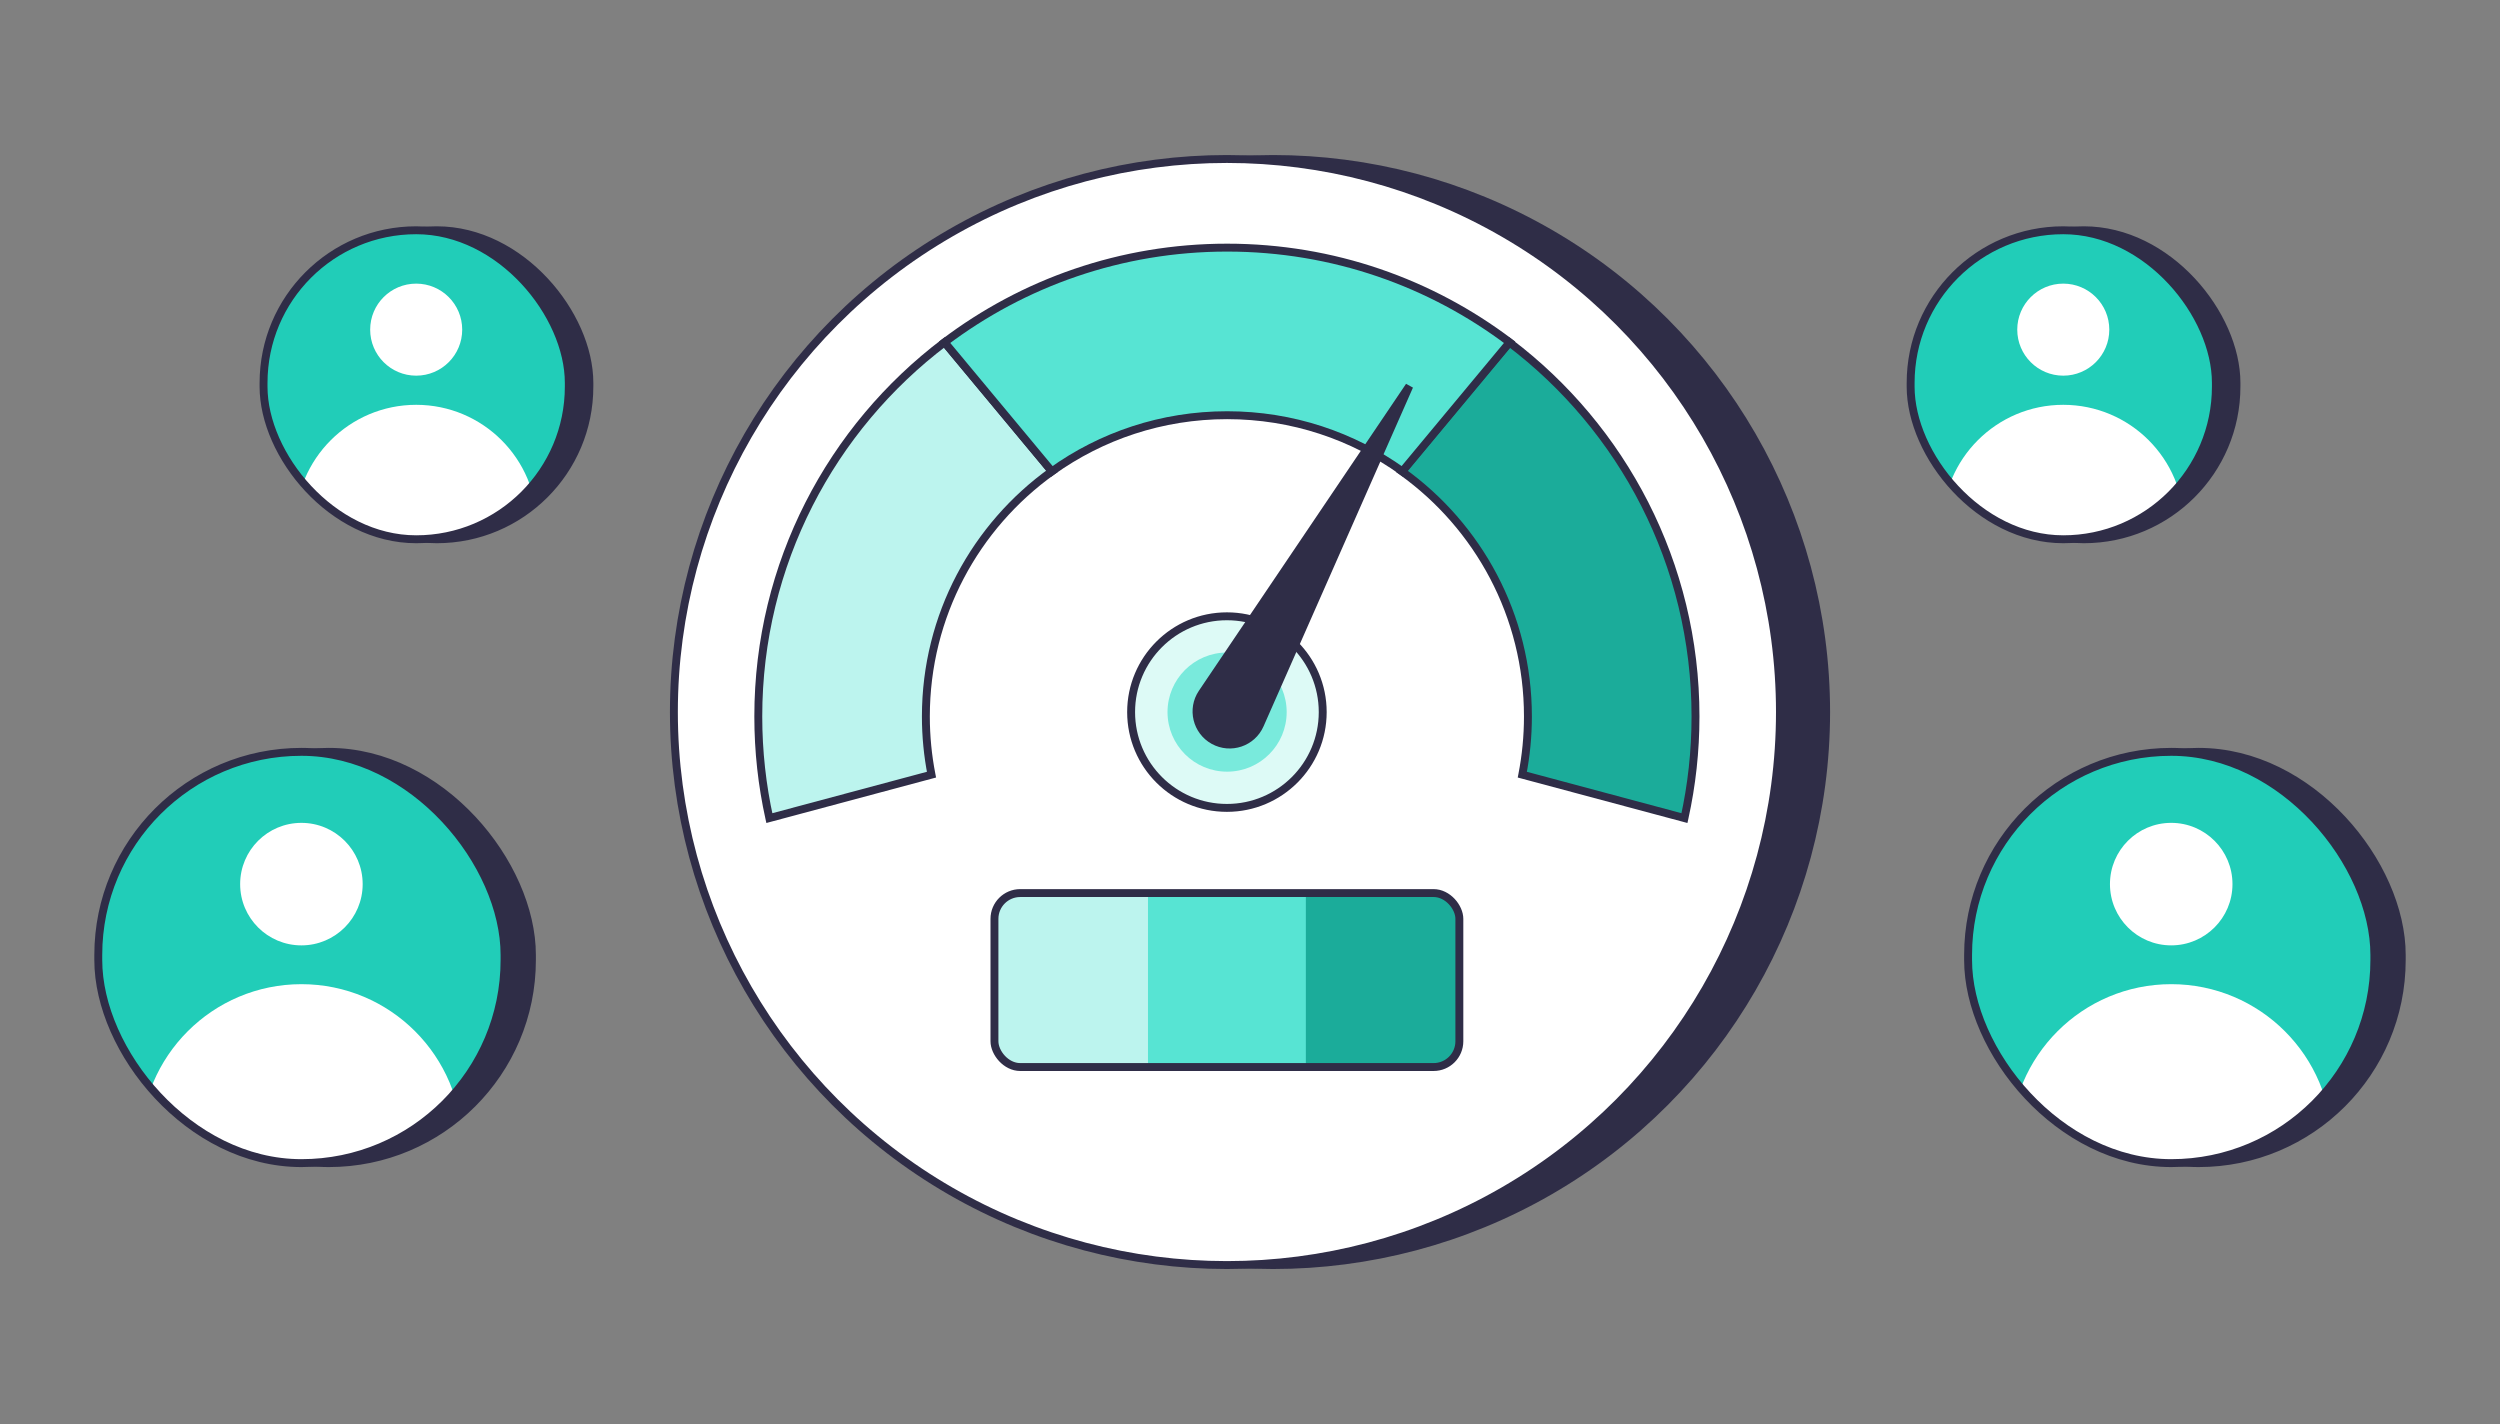
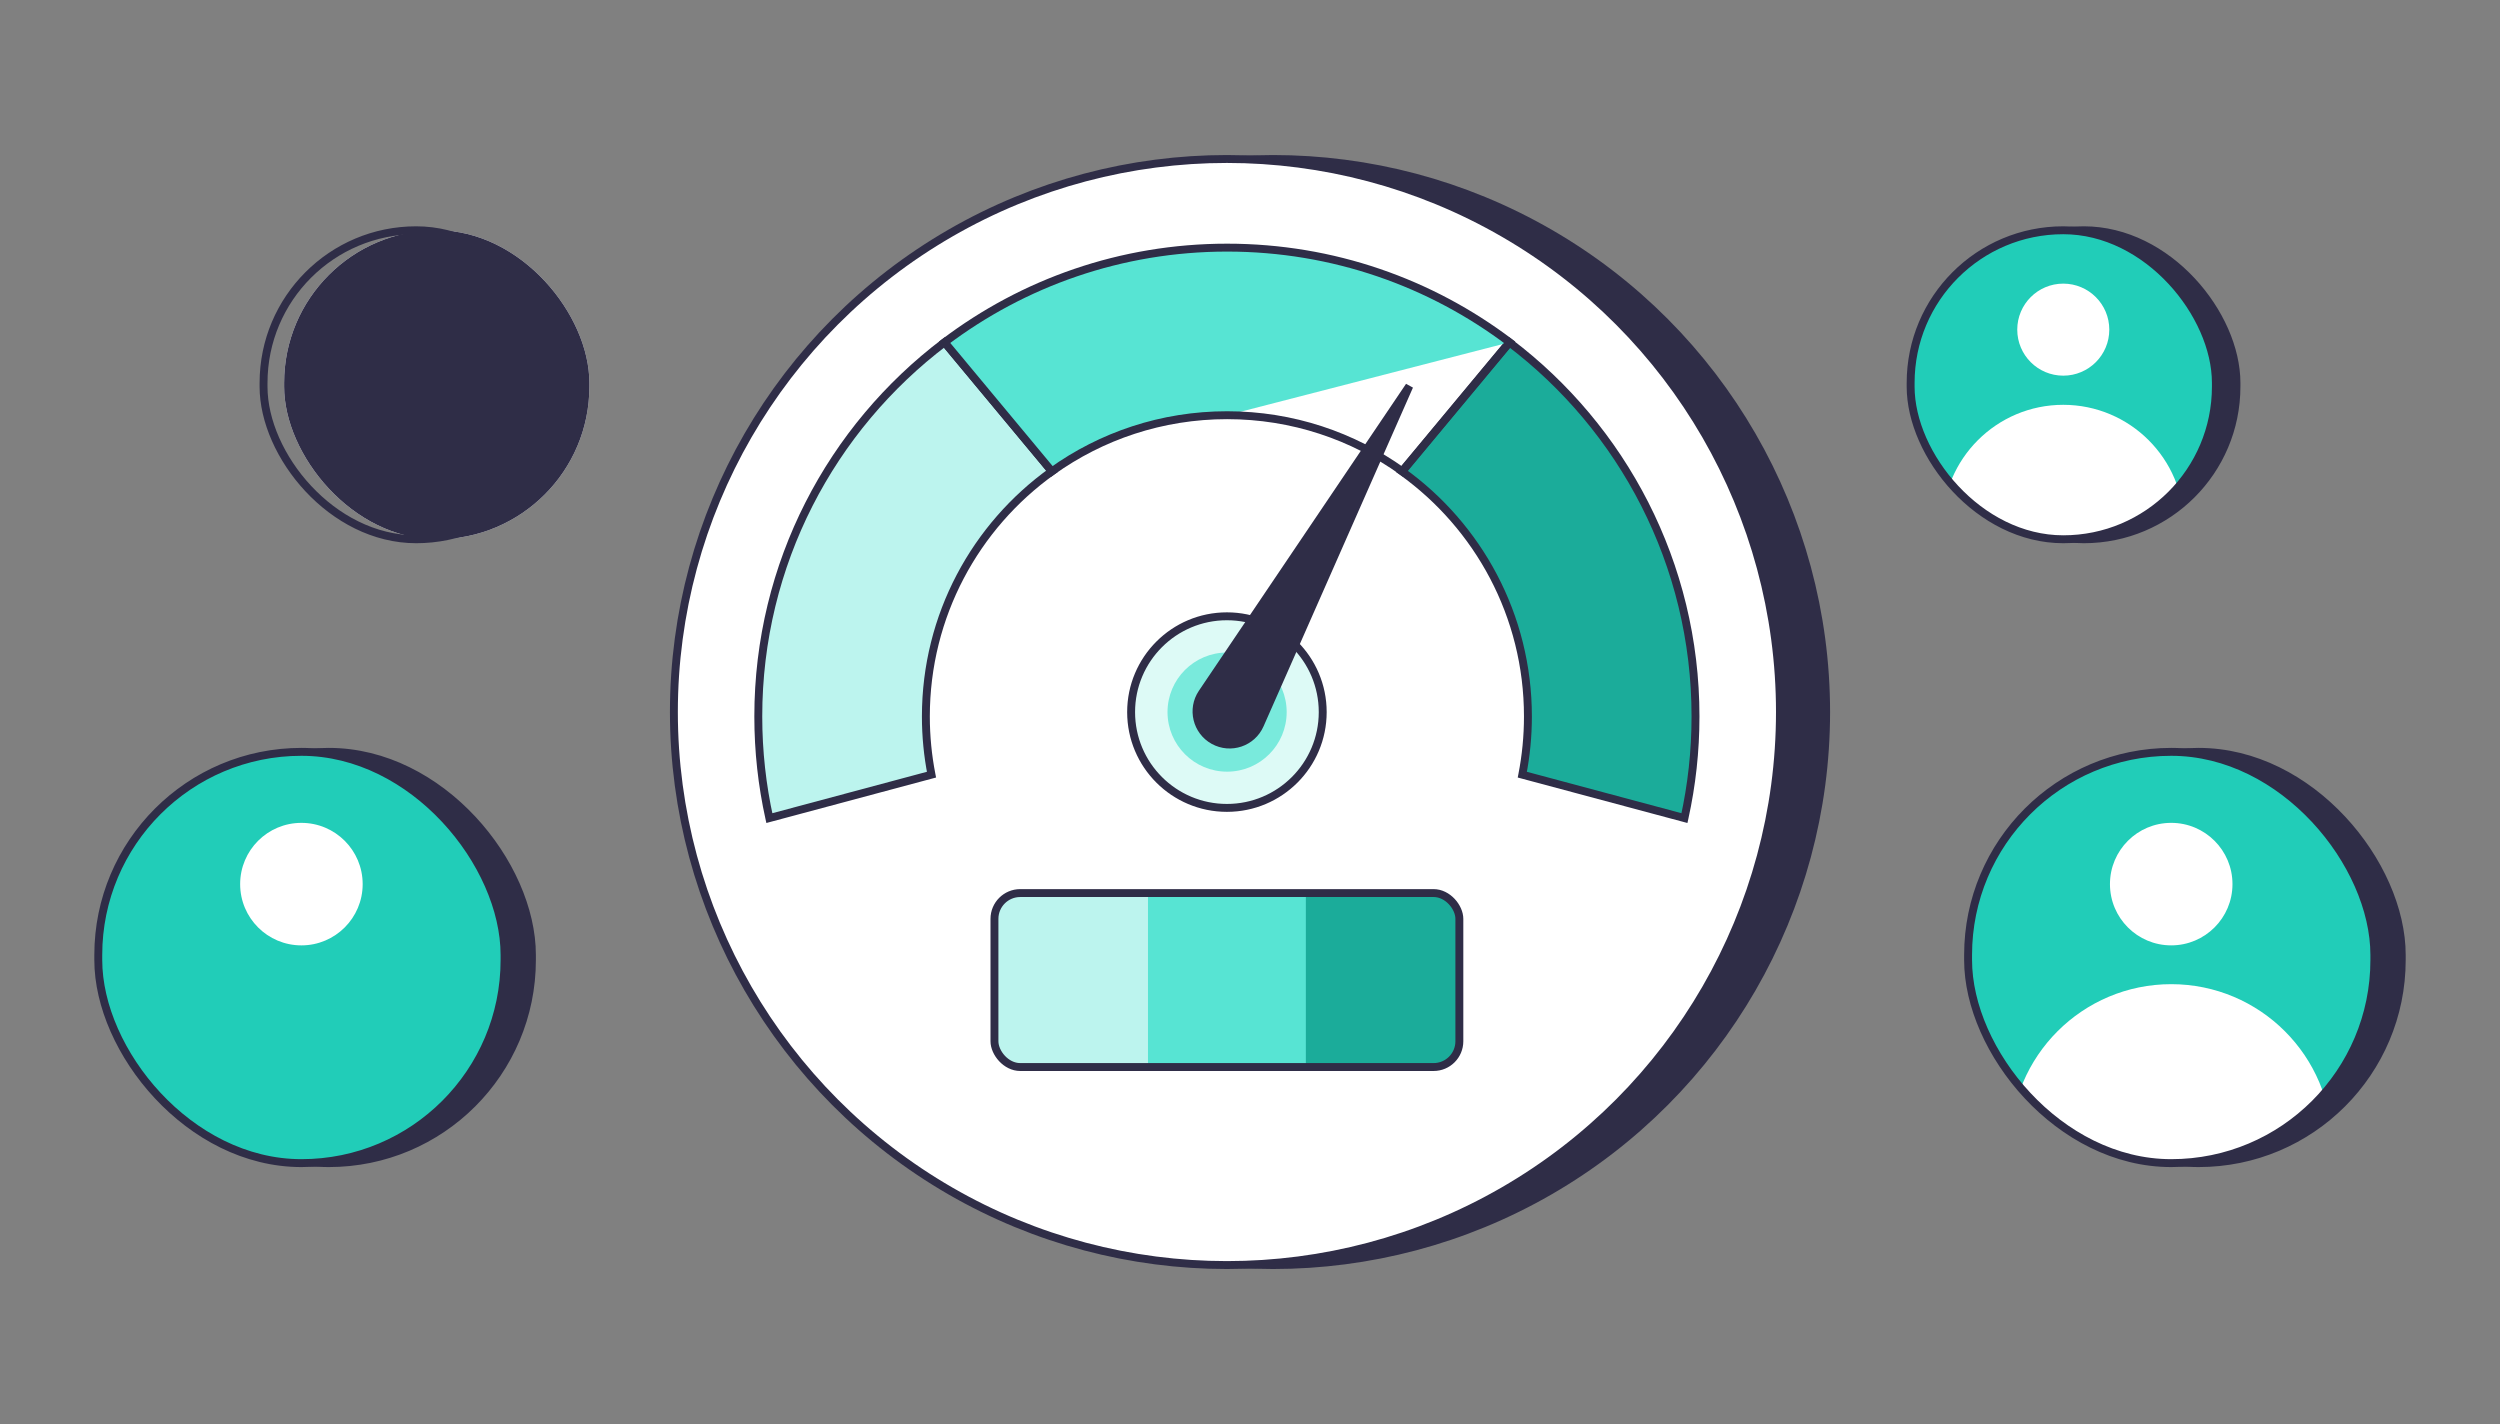
<svg xmlns="http://www.w3.org/2000/svg" width="316" height="180" viewBox="0 0 316 180" fill="none">
  <rect x="0" y="0" width="316" height="180" fill="#808080" stroke="none" />
  <circle cx="160.919" cy="90" r="69.903" fill="#2F2D47" stroke="#2F2D47" />
  <circle cx="155.083" cy="90" r="69.903" fill="white" stroke="#2F2D47" />
  <path fill-rule="evenodd" clip-rule="evenodd" d="M119.394 43.266C105.09 54.084 95.848 71.242 95.848 90.559C95.848 94.971 96.33 99.271 97.245 103.408L117.74 97.916C117.274 95.536 117.03 93.076 117.03 90.559C117.03 77.79 123.315 66.49 132.96 59.582L119.394 43.266Z" fill="#BCF4EE" />
  <path d="M119.394 43.266L119.779 42.947L119.473 42.579L119.093 42.867L119.394 43.266ZM97.245 103.408L96.756 103.516L96.869 104.026L97.374 103.891L97.245 103.408ZM117.74 97.916L117.87 98.399L118.321 98.278L118.231 97.82L117.74 97.916ZM132.96 59.582L133.251 59.989L133.688 59.676L133.344 59.262L132.96 59.582ZM96.348 90.559C96.348 71.406 105.511 54.393 119.696 43.665L119.093 42.867C104.669 53.776 95.348 71.079 95.348 90.559H96.348ZM97.733 103.3C96.826 99.198 96.348 94.935 96.348 90.559H95.348C95.348 95.008 95.834 99.344 96.756 103.516L97.733 103.3ZM117.611 97.433L97.115 102.925L97.374 103.891L117.87 98.399L117.611 97.433ZM118.231 97.82C117.771 95.471 117.53 93.043 117.53 90.559H116.53C116.53 93.108 116.777 95.6 117.25 98.012L118.231 97.82ZM117.53 90.559C117.53 77.958 123.731 66.806 133.251 59.989L132.669 59.175C122.898 66.173 116.53 77.622 116.53 90.559H117.53ZM119.01 43.586L132.575 59.902L133.344 59.262L119.779 42.947L119.01 43.586Z" fill="#2F2D47" />
  <path fill-rule="evenodd" clip-rule="evenodd" d="M190.766 43.266C205.07 54.084 214.312 71.242 214.312 90.559C214.312 94.971 213.83 99.271 212.916 103.408L192.42 97.916C192.886 95.535 193.13 93.076 193.13 90.558C193.13 77.79 186.845 66.49 177.201 59.582L190.766 43.266Z" fill="#1BAC9A" />
  <path d="M190.766 43.266L190.382 42.947L190.687 42.579L191.068 42.867L190.766 43.266ZM212.916 103.408L213.404 103.516L213.291 104.026L212.786 103.891L212.916 103.408ZM192.42 97.916L192.291 98.399L191.84 98.278L191.929 97.82L192.42 97.916ZM177.201 59.582L176.909 59.989L176.473 59.676L176.816 59.262L177.201 59.582ZM213.812 90.559C213.812 71.406 204.649 54.393 190.464 43.665L191.068 42.867C205.491 53.776 214.812 71.079 214.812 90.559H213.812ZM212.427 103.3C213.334 99.198 213.812 94.935 213.812 90.559H214.812C214.812 95.008 214.326 99.343 213.404 103.516L212.427 103.3ZM192.549 97.433L213.045 102.925L212.786 103.891L192.291 98.399L192.549 97.433ZM191.929 97.82C192.389 95.471 192.63 93.043 192.63 90.558H193.63C193.63 93.108 193.383 95.6 192.911 98.012L191.929 97.82ZM192.63 90.558C192.63 77.958 186.429 66.806 176.909 59.989L177.492 59.175C187.262 66.173 193.63 77.622 193.63 90.558H192.63ZM191.151 43.586L177.585 59.902L176.816 59.262L190.382 42.947L191.151 43.586Z" fill="#2F2D47" />
-   <path fill-rule="evenodd" clip-rule="evenodd" d="M119.395 43.266L132.96 59.582C139.2 55.112 146.846 52.482 155.107 52.482C163.368 52.482 171.014 55.112 177.254 59.582L190.819 43.266C180.889 35.755 168.518 31.3 155.107 31.3C141.696 31.3 129.325 35.755 119.395 43.266Z" fill="#57E4D3" />
+   <path fill-rule="evenodd" clip-rule="evenodd" d="M119.395 43.266L132.96 59.582C139.2 55.112 146.846 52.482 155.107 52.482L190.819 43.266C180.889 35.755 168.518 31.3 155.107 31.3C141.696 31.3 129.325 35.755 119.395 43.266Z" fill="#57E4D3" />
  <path d="M132.96 59.582L132.575 59.901L132.873 60.259L133.251 59.988L132.96 59.582ZM119.395 43.266L119.093 42.867L118.675 43.183L119.01 43.586L119.395 43.266ZM177.254 59.582L176.963 59.988L177.341 60.259L177.639 59.901L177.254 59.582ZM190.819 43.266L191.204 43.586L191.539 43.183L191.121 42.867L190.819 43.266ZM133.344 59.262L119.779 42.946L119.01 43.586L132.575 59.901L133.344 59.262ZM133.251 59.988C139.409 55.578 146.954 52.982 155.107 52.982V51.982C146.738 51.982 138.991 54.647 132.669 59.175L133.251 59.988ZM155.107 52.982C163.26 52.982 170.805 55.578 176.963 59.988L177.545 59.175C171.223 54.647 163.476 51.982 155.107 51.982V52.982ZM190.435 42.946L176.87 59.262L177.639 59.901L191.204 43.586L190.435 42.946ZM155.107 31.8C168.406 31.8 180.671 36.217 190.518 43.665L191.121 42.867C181.106 35.293 168.631 30.8 155.107 30.8V31.8ZM119.696 43.665C129.543 36.217 141.809 31.8 155.107 31.8V30.8C141.583 30.8 129.108 35.293 119.093 42.867L119.696 43.665Z" fill="#2F2D47" />
  <circle cx="155.082" cy="90.009" r="12.109" fill="#DDFAF6" stroke="#2F2D47" />
  <circle cx="155.105" cy="90.008" r="7.531" fill="#79EADC" />
  <path d="M178.14 48.793L159.251 91.615C158.26 93.863 155.553 94.776 153.402 93.588C151.251 92.4 150.582 89.623 151.957 87.586L178.14 48.793Z" fill="#2F2D47" stroke="#2F2D47" />
  <rect x="125.699" y="112.884" width="58.764" height="21.99" rx="3.258" fill="#57E4D3" />
  <path d="M125.699 116.142C125.699 114.343 127.158 112.884 128.957 112.884H145.105V134.874H128.957C127.158 134.874 125.699 133.416 125.699 131.617V116.142Z" fill="#BCF4EE" />
  <path d="M184.465 116.142C184.465 114.343 183.006 112.884 181.207 112.884H165.059V134.874H181.207C183.006 134.874 184.465 133.416 184.465 131.617V116.142Z" fill="#1BAC9A" />
  <rect x="125.699" y="112.884" width="58.764" height="21.99" rx="3.258" stroke="#2F2D47" />
  <g clip-path="url(#clip0_4135_47923)">
    <rect x="252.227" y="95.034" width="51.353" height="51.984" rx="25.677" fill="white" />
    <rect width="59.966" height="60.703" rx="28.215" transform="matrix(-1 0 0 1 307.887 90.675)" fill="#2F2D47" />
  </g>
  <rect x="252.227" y="95.034" width="51.353" height="51.984" rx="25.677" stroke="#2F2D47" />
  <g clip-path="url(#clip1_4135_47923)">
    <rect width="59.966" height="60.703" rx="28.215" transform="matrix(-1 0 0 1 304.426 90.675)" fill="#21CDB8" />
    <circle cx="274.442" cy="144.716" r="20.317" fill="white" />
    <circle cx="274.442" cy="111.752" r="7.743" fill="white" />
  </g>
  <rect x="248.766" y="95.034" width="51.353" height="51.984" rx="25.677" stroke="#2F2D47" />
  <g clip-path="url(#clip2_4135_47923)">
    <rect x="15.883" y="95.034" width="51.353" height="51.984" rx="25.677" fill="white" />
    <rect width="59.966" height="60.703" rx="28.215" transform="matrix(-1 0 0 1 71.543 90.675)" fill="#2F2D47" />
  </g>
  <rect x="15.883" y="95.034" width="51.353" height="51.984" rx="25.677" stroke="#2F2D47" />
  <g clip-path="url(#clip3_4135_47923)">
    <rect width="59.966" height="60.703" rx="28.215" transform="matrix(-1 0 0 1 68.082 90.675)" fill="#21CDB8" />
-     <circle cx="38.098" cy="144.717" r="20.317" fill="white" />
    <circle cx="38.098" cy="111.753" r="7.743" fill="white" />
  </g>
  <rect x="12.422" y="95.034" width="51.353" height="51.984" rx="25.677" stroke="#2F2D47" />
  <g clip-path="url(#clip4_4135_47923)">
    <rect x="35.914" y="29.105" width="38.584" height="39.058" rx="19.292" fill="white" />
    <rect width="45.055" height="45.608" rx="21.199" transform="matrix(-1 0 0 1 77.734 25.83)" fill="#2F2D47" />
  </g>
-   <rect x="35.914" y="29.105" width="38.584" height="39.058" rx="19.292" stroke="#2F2D47" />
  <g clip-path="url(#clip5_4135_47923)">
    <rect width="45.055" height="45.608" rx="21.199" transform="matrix(-1 0 0 1 75.133 25.83)" fill="#21CDB8" />
    <circle cx="52.605" cy="66.434" r="15.265" fill="white" />
    <circle cx="52.606" cy="41.667" r="5.817" fill="white" />
  </g>
  <rect x="33.312" y="29.105" width="38.584" height="39.058" rx="19.292" stroke="#2F2D47" />
  <g clip-path="url(#clip6_4135_47923)">
    <rect x="244.105" y="29.105" width="38.584" height="39.058" rx="19.292" fill="white" />
    <rect width="45.055" height="45.608" rx="21.199" transform="matrix(-1 0 0 1 285.926 25.83)" fill="#2F2D47" />
  </g>
  <rect x="244.105" y="29.105" width="38.584" height="39.058" rx="19.292" stroke="#2F2D47" />
  <g clip-path="url(#clip7_4135_47923)">
    <rect width="45.055" height="45.608" rx="21.199" transform="matrix(-1 0 0 1 283.324 25.83)" fill="#21CDB8" />
    <circle cx="260.796" cy="66.434" r="15.265" fill="white" />
    <circle cx="260.798" cy="41.667" r="5.817" fill="white" />
  </g>
  <rect x="241.504" y="29.105" width="38.584" height="39.058" rx="19.292" stroke="#2F2D47" />
  <defs>
    <clipPath id="clip0_4135_47923">
      <rect x="252.227" y="95.034" width="51.353" height="51.984" rx="25.677" fill="white" />
    </clipPath>
    <clipPath id="clip1_4135_47923">
      <rect x="248.766" y="95.034" width="51.353" height="51.984" rx="25.677" fill="white" />
    </clipPath>
    <clipPath id="clip2_4135_47923">
      <rect x="15.883" y="95.034" width="51.353" height="51.984" rx="25.677" fill="white" />
    </clipPath>
    <clipPath id="clip3_4135_47923">
      <rect x="12.422" y="95.034" width="51.353" height="51.984" rx="25.677" fill="white" />
    </clipPath>
    <clipPath id="clip4_4135_47923">
      <rect x="35.914" y="29.105" width="38.584" height="39.058" rx="19.292" fill="white" />
    </clipPath>
    <clipPath id="clip5_4135_47923">
-       <rect x="33.312" y="29.105" width="38.584" height="39.058" rx="19.292" fill="white" />
-     </clipPath>
+       </clipPath>
    <clipPath id="clip6_4135_47923">
      <rect x="244.105" y="29.105" width="38.584" height="39.058" rx="19.292" fill="white" />
    </clipPath>
    <clipPath id="clip7_4135_47923">
      <rect x="241.504" y="29.105" width="38.584" height="39.058" rx="19.292" fill="white" />
    </clipPath>
  </defs>
</svg>